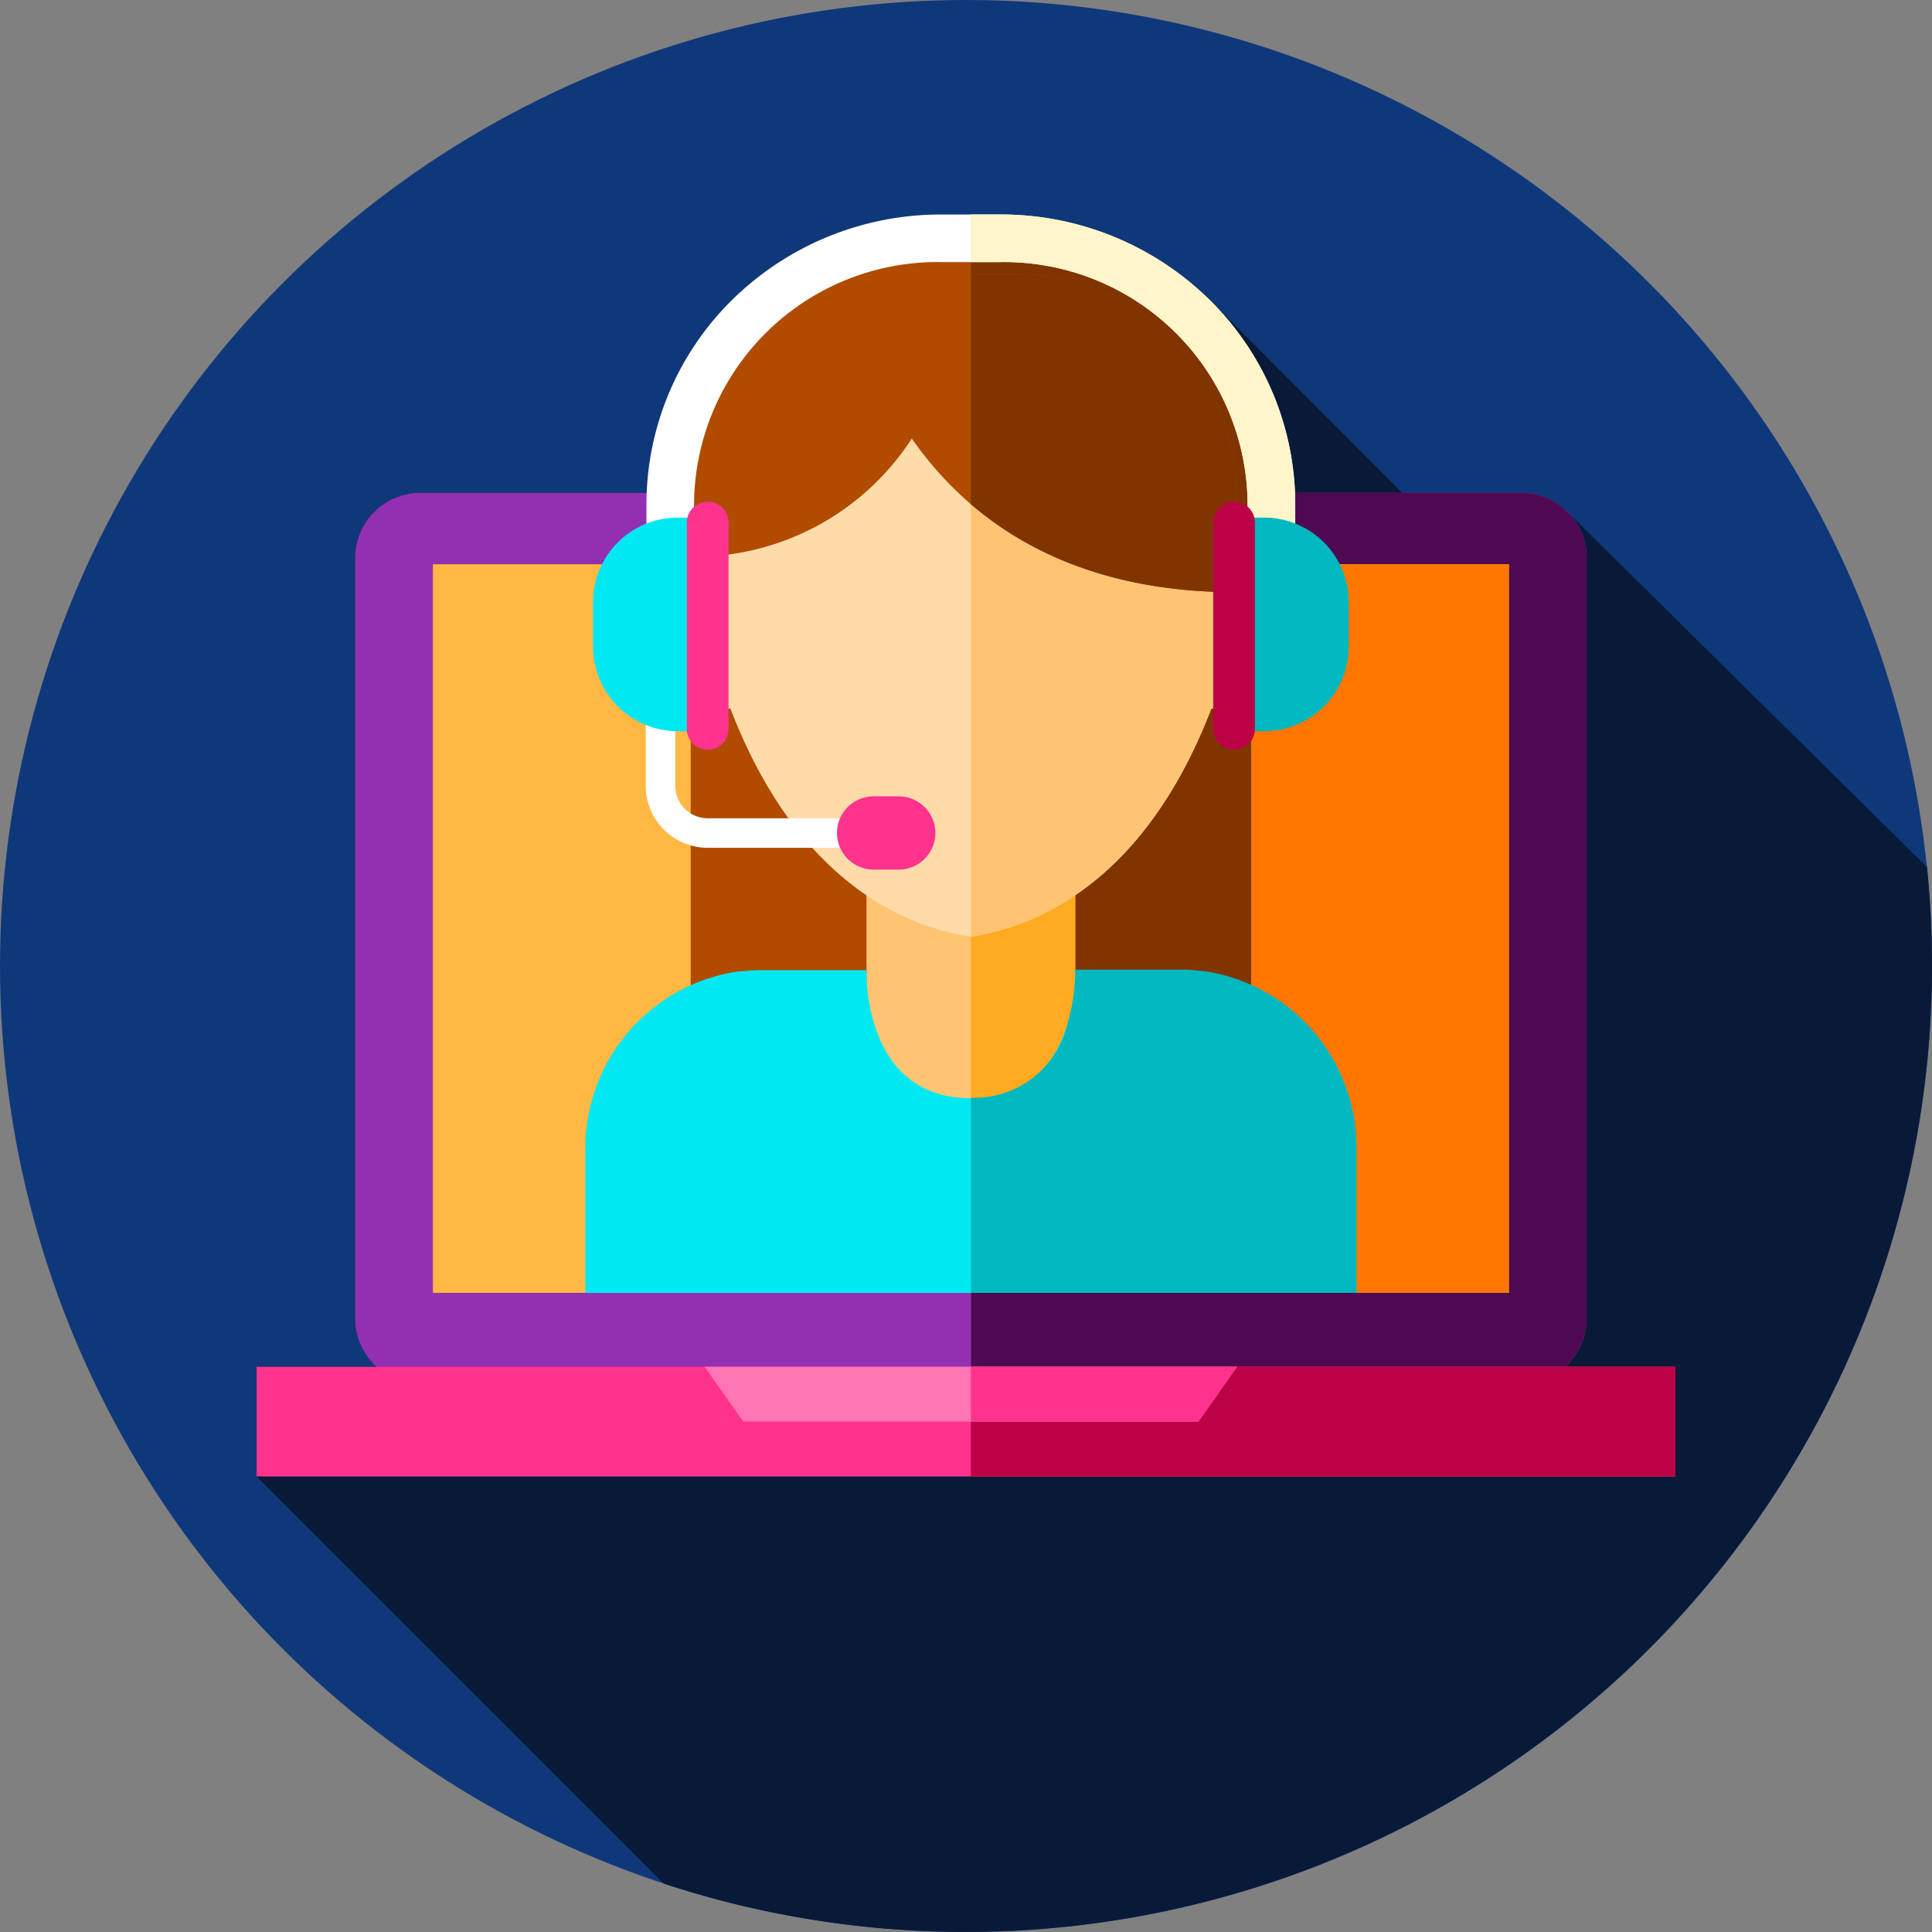
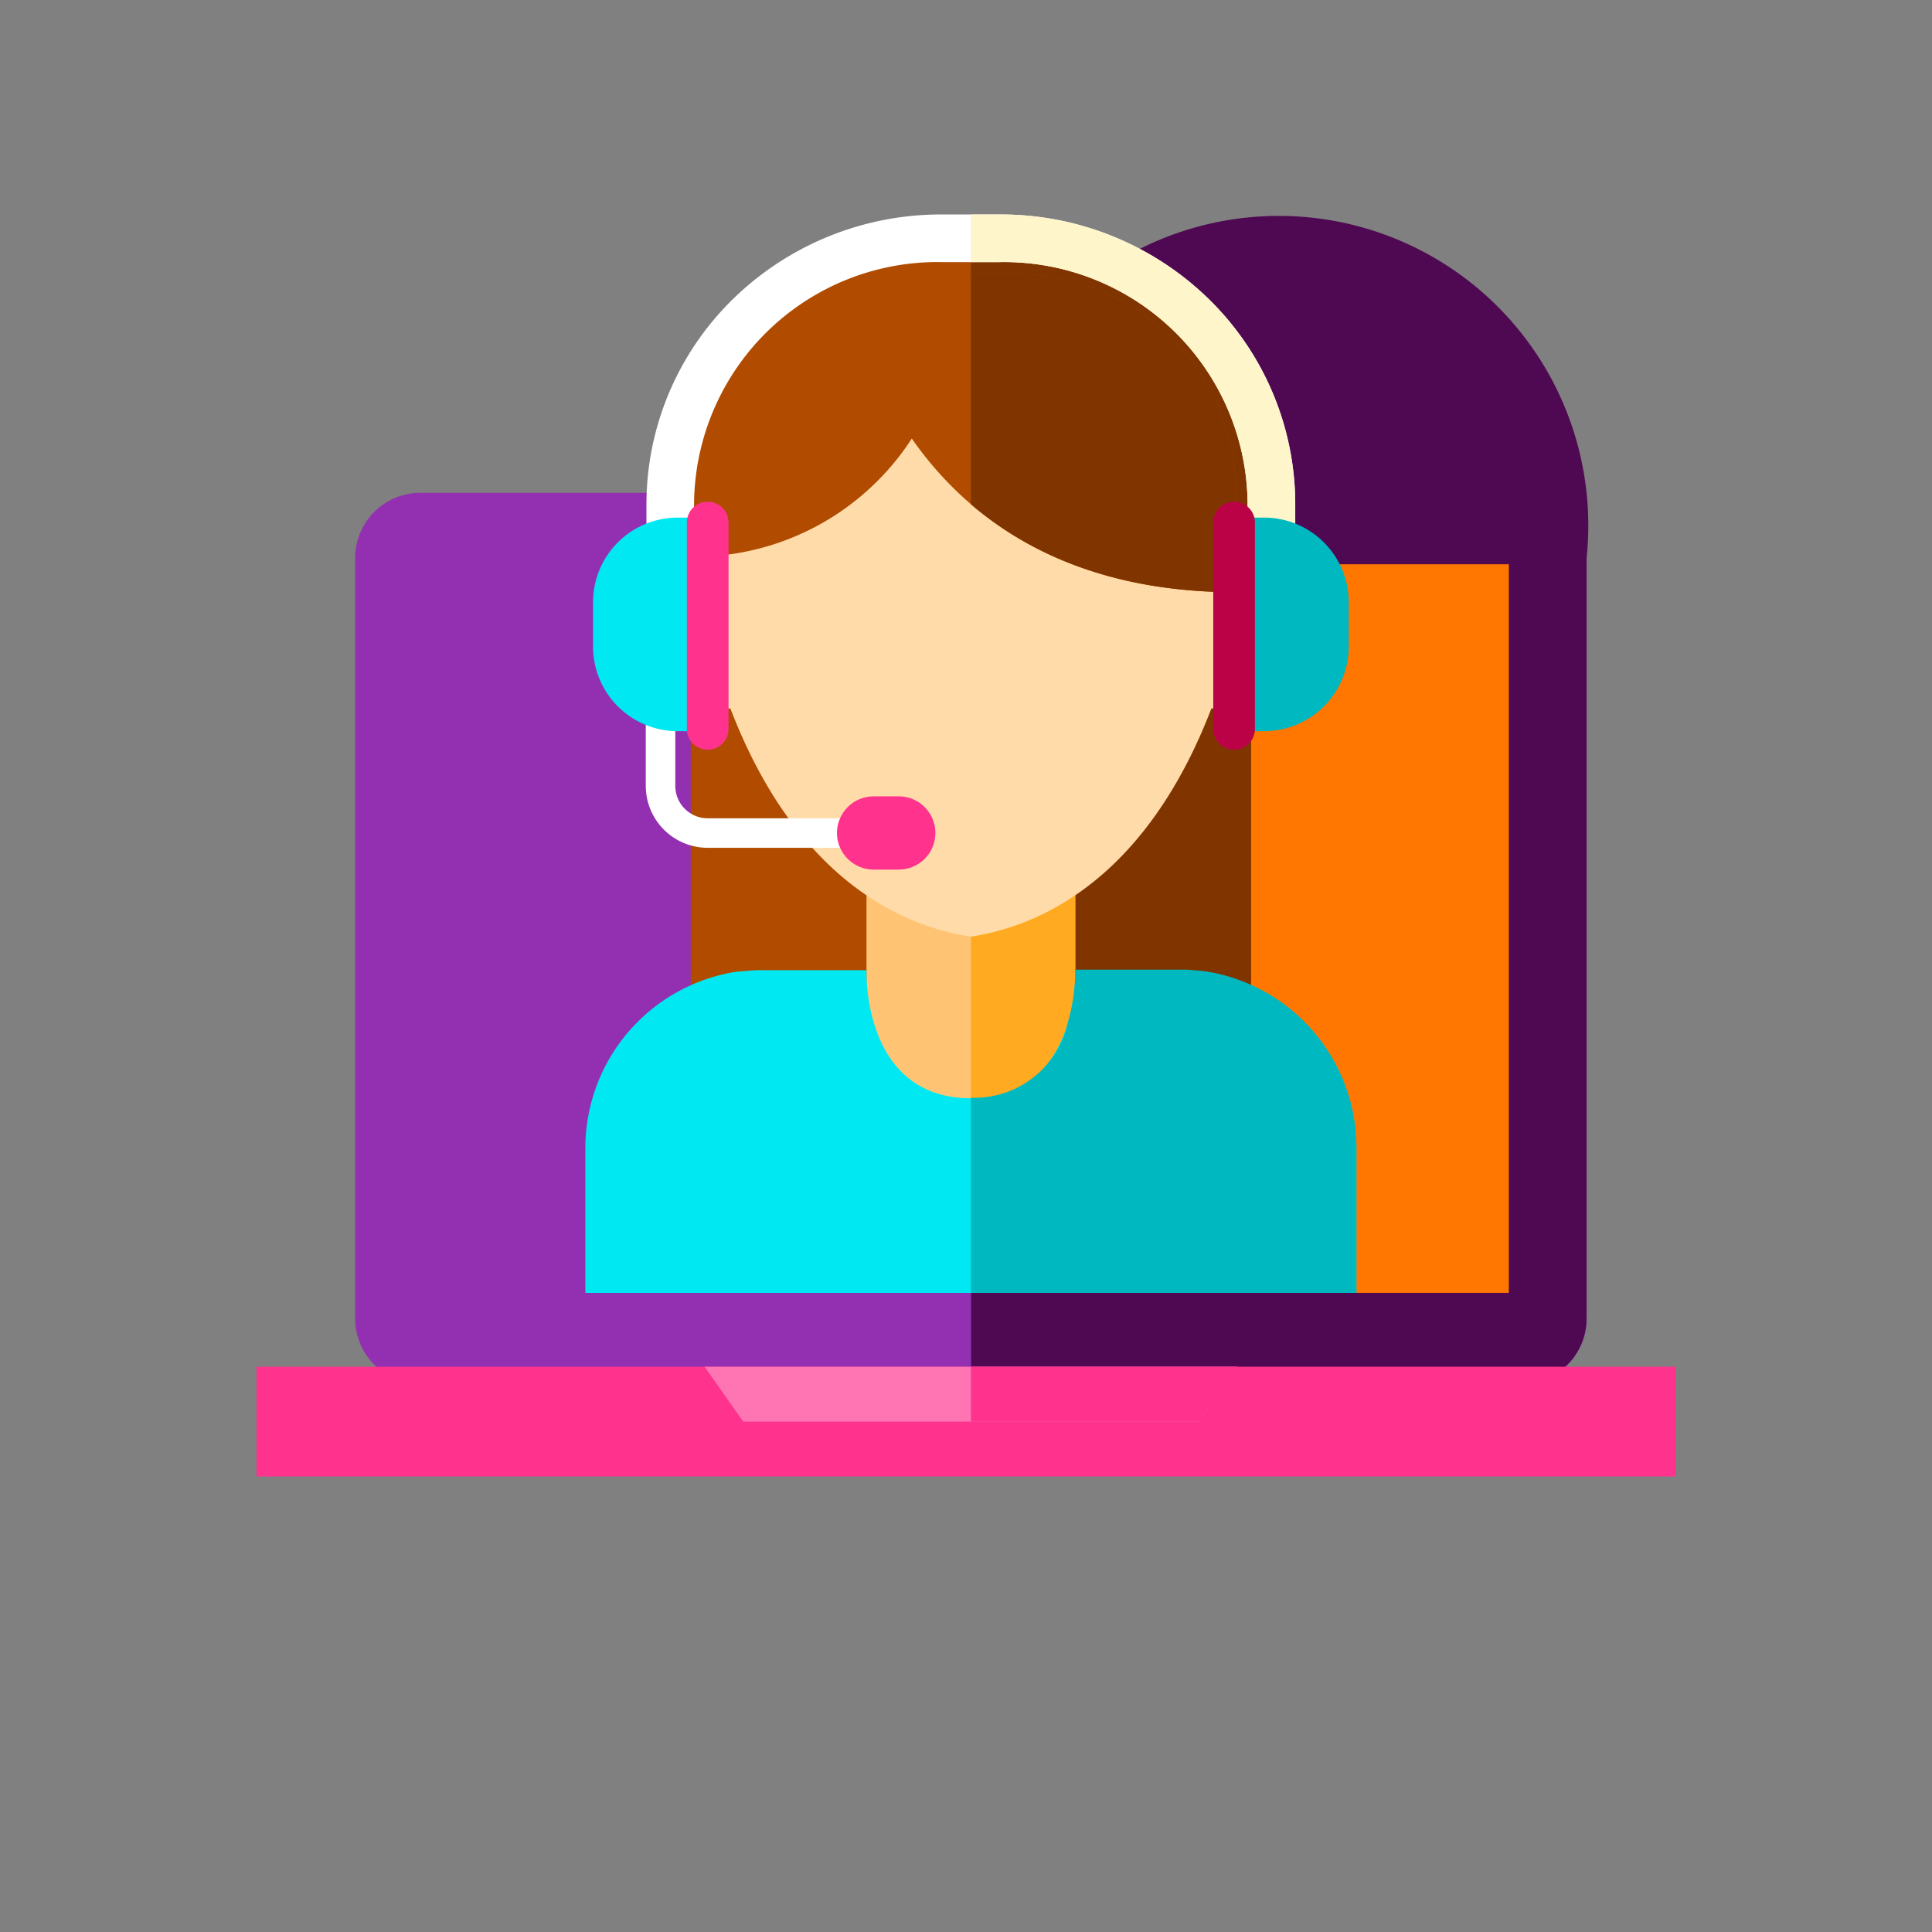
<svg xmlns="http://www.w3.org/2000/svg" width="90" height="90" viewBox="0 0 90 90">
  <rect x="0" y="0" width="90" height="90" fill="#808080" stroke="none" />
-   <circle cx="45" cy="45" r="45" fill="#0f387b" />
-   <path d="M146.039,91.853a45.56,45.56,0,0,0-.233-4.605L129.1,70.741a3.016,3.016,0,0,0-2.176-.93h-5.557l-9.036-9.046a13.855,13.855,0,0,0-9.744-3.92H99.948a13.855,13.855,0,0,0-9.744,3.92,13.355,13.355,0,0,0-4.035,9.046H75.611a3.037,3.037,0,0,0-3.029,3.029v35.444a3.019,3.019,0,0,0,1,2.236H67.99v5.112L86.962,134.6a45.024,45.024,0,0,0,59.077-42.751Z" transform="translate(-56.039 -46.853)" fill="#081a38" />
  <path d="M148.454,172.109H97.146a3.037,3.037,0,0,1-3.029-3.029V133.637a3.037,3.037,0,0,1,3.029-3.029h51.309a3.037,3.037,0,0,1,3.029,3.029v35.444A3.037,3.037,0,0,1,148.454,172.109Z" transform="translate(-77.573 -107.65)" fill="#9330b2" />
-   <path d="M286.014,133.639v35.445a3.036,3.036,0,0,1-3.029,3.027H257.341v-41.5h25.645A3.037,3.037,0,0,1,286.014,133.639Z" transform="translate(-212.105 -107.651)" fill="#4f0953" />
-   <rect width="50.124" height="33.94" transform="translate(20.166 26.286)" fill="#ffb844" />
+   <path d="M286.014,133.639v35.445a3.036,3.036,0,0,1-3.029,3.027H257.341v-41.5A3.037,3.037,0,0,1,286.014,133.639Z" transform="translate(-212.105 -107.651)" fill="#4f0953" />
  <rect width="25.061" height="33.94" transform="translate(45.227 26.286)" fill="#ff7600" />
  <path d="M183.046,78.147v24.826h26.1V78.147a11,11,0,0,0-11-11h-4.105A11,11,0,0,0,183.046,78.147Z" transform="translate(-150.87 -55.345)" fill="#b04b00" />
  <path d="M270.342,78.149v24.826H257.29V67.15h2.053A11,11,0,0,1,270.342,78.149Z" transform="translate(-212.063 -55.346)" fill="#803400" />
  <path d="M201.546,72.786h-2.218V70.417a11.344,11.344,0,0,0-11.576-11.354h-2.636a11.344,11.344,0,0,0-11.576,11.354v2.369h-2.218V70.417a13.374,13.374,0,0,1,4.05-9.652,13.855,13.855,0,0,1,9.744-3.92h2.636a13.855,13.855,0,0,1,9.744,3.92,13.374,13.374,0,0,1,4.05,9.652Z" transform="translate(-141.208 -46.853)" fill="#fff" />
  <path d="M272.4,70.417v2.369h-2.218V70.417A11.344,11.344,0,0,0,258.61,59.063h-1.319V56.845h1.319a13.849,13.849,0,0,1,9.743,3.92A13.372,13.372,0,0,1,272.4,70.417Z" transform="translate(-212.064 -46.853)" fill="#fff5ca" />
  <rect width="9.726" height="12.269" transform="translate(40.365 41.493)" fill="#ffc473" />
  <rect width="4.862" height="12.27" transform="translate(45.227 41.493)" fill="#ffaa20" />
  <path d="M200.5,87.42a12.527,12.527,0,0,0-25.037,0,2.781,2.781,0,0,0-2.248,3.023l.242,2.236a2.782,2.782,0,0,0,3.056,2.459l.261-.028c3.1,8.082,8.115,10.163,11.206,10.635,3.091-.473,8.1-2.554,11.206-10.635l.261.028a2.782,2.782,0,0,0,3.056-2.459l.242-2.236A2.781,2.781,0,0,0,200.5,87.42Z" transform="translate(-142.752 -62.112)" fill="#ffdba9" />
-   <path d="M272.056,90.444l-.241,2.236a2.779,2.779,0,0,1-1.473,2.155,2.74,2.74,0,0,1-1.584.3l-.262-.03c-1.74,4.532-4.08,7.175-6.344,8.708a11.843,11.843,0,0,1-4.862,1.928V75.36a12.891,12.891,0,0,1,12.357,10.689,13.664,13.664,0,0,1,.162,1.371,2.7,2.7,0,0,1,.533.158A2.78,2.78,0,0,1,272.056,90.444Z" transform="translate(-212.063 -62.113)" fill="#ffc473" />
  <path d="M180.443,195.8h-6.418a2.886,2.886,0,0,1-2.883-2.883v-3.278h1.375v3.278a1.51,1.51,0,0,0,1.508,1.508h6.418Z" transform="translate(-141.059 -156.306)" fill="#fff" />
  <path d="M224.684,214.451h-1.173a1.711,1.711,0,0,1-1.706-1.706h0a1.711,1.711,0,0,1,1.706-1.706h1.173a1.711,1.711,0,0,1,1.706,1.706h0A1.711,1.711,0,0,1,224.684,214.451Z" transform="translate(-182.816 -173.942)" fill="#ff328e" />
  <path d="M199.957,72.617h-4.73c-5.788,0-10.065,6.317-10.065,13.169a12.056,12.056,0,0,0,9.927-5.505c2.525,3.621,7.053,7.161,15.109,7.161V82.857A10.24,10.24,0,0,0,199.957,72.617Z" transform="translate(-152.614 -59.852)" fill="#b04b00" />
  <path d="M269.647,82.859v4.584c-5.711,0-9.649-1.779-12.357-4.1V72.62h2.116A10.241,10.241,0,0,1,269.647,82.859Z" transform="translate(-212.063 -59.855)" fill="#803400" />
  <path d="M191.041,265.258v6.767H155.123v-6.767a8.321,8.321,0,0,1,6.494-8.091c.039-.008.078-.019.115-.027s.076-.015.115-.023c.011,0,.027,0,.042-.008a.666.666,0,0,1,.089-.016.038.038,0,0,1,.019,0,.284.284,0,0,1,.076-.011c.054-.008.1-.02.158-.028a.111.111,0,0,0,.031,0c.011,0,.023,0,.038,0a.608.608,0,0,1,.089-.011.026.026,0,0,1,.015,0c.011,0,.023,0,.034,0s.031,0,.047,0a2.109,2.109,0,0,1,.234-.023h.011a.418.418,0,0,1,.076-.008h.015a1.309,1.309,0,0,1,.131-.008,2.21,2.21,0,0,1,.226-.011c.076,0,.154,0,.231,0h4.809s-.213,5.966,4.863,5.966,4.863-5.939,4.863-5.966h4.809c.065,0,.131,0,.192,0h.081a.057.057,0,0,1,.023,0c.053,0,.108,0,.161.008a1.3,1.3,0,0,1,.131.008h.015a.419.419,0,0,1,.076.008h.011a1.965,1.965,0,0,1,.234.023c.015,0,.031,0,.047,0s.023,0,.034,0a.026.026,0,0,1,.015,0,.58.58,0,0,1,.088.011c.015,0,.028,0,.039,0a.082.082,0,0,0,.027,0h0c.076.012.158.023.234.039l.019,0a.667.667,0,0,1,.089.015c.05.008.1.02.142.027l.089.02.042.011A8.321,8.321,0,0,1,191.041,265.258Z" transform="translate(-127.855 -211.798)" fill="#00e9f3" />
  <path d="M275.25,265.26v6.766H257.29v-9.09a4.457,4.457,0,0,0,4.519-3.509,8.709,8.709,0,0,0,.343-2.208c0-.156,0-.246,0-.25h4.809c.067,0,.132,0,.193,0h.081a.055.055,0,0,1,.023,0c.053,0,.107.005.16.007a1.106,1.106,0,0,1,.132.009h.016a.5.5,0,0,1,.076.007h.011a2.061,2.061,0,0,1,.236.025l.046,0c.011,0,.023.005.035.005a.021.021,0,0,1,.014,0,.715.715,0,0,1,.088.011c.016,0,.028.005.039.005a.087.087,0,0,0,.028,0h0c.077.012.158.023.234.039l.019,0a.614.614,0,0,1,.088.014c.051.009.1.021.142.028s.058.011.09.019l.042.011a8.155,8.155,0,0,1,1.586.529A8.314,8.314,0,0,1,275.25,265.26Z" transform="translate(-212.063 -211.799)" fill="#00b8c0" />
  <path d="M161.705,147.12H161.1a3.945,3.945,0,0,1-3.945-3.945v-2.059a3.945,3.945,0,0,1,3.945-3.945h.606v9.949Z" transform="translate(-129.529 -113.059)" fill="#00e9f3" />
  <path d="M331.535,147.12h.606a3.945,3.945,0,0,0,3.945-3.945v-2.059a3.945,3.945,0,0,0-3.945-3.945h-.606Z" transform="translate(-273.257 -113.059)" fill="#00b8c0" />
  <path d="M182.991,144.516h0a.971.971,0,0,1-.971-.971v-9.611a.971.971,0,0,1,.971-.971h0a.971.971,0,0,1,.971.971v9.611A.971.971,0,0,1,182.991,144.516Z" transform="translate(-150.024 -109.591)" fill="#ff328e" />
  <path d="M322.488,144.516h0a.971.971,0,0,1-.971-.971v-9.611a.971.971,0,0,1,.971-.971h0a.971.971,0,0,1,.971.971v9.611A.971.971,0,0,1,322.488,144.516Z" transform="translate(-265 -109.591)" fill="#bc0247" />
  <rect width="66.097" height="5.112" transform="translate(11.951 63.668)" fill="#ff328e" />
-   <rect width="32.822" height="5.112" transform="translate(45.227 63.668)" fill="#bc0247" />
  <path d="M186.724,362.2l1.8,2.556h21.2l1.8-2.556Z" transform="translate(-153.901 -298.53)" fill="#ff74b3" />
  <path d="M269.695,362.2l-.239.338-.558.792-1.007,1.426h-10.6V362.2Z" transform="translate(-212.064 -298.53)" fill="#ff328e" />
</svg>